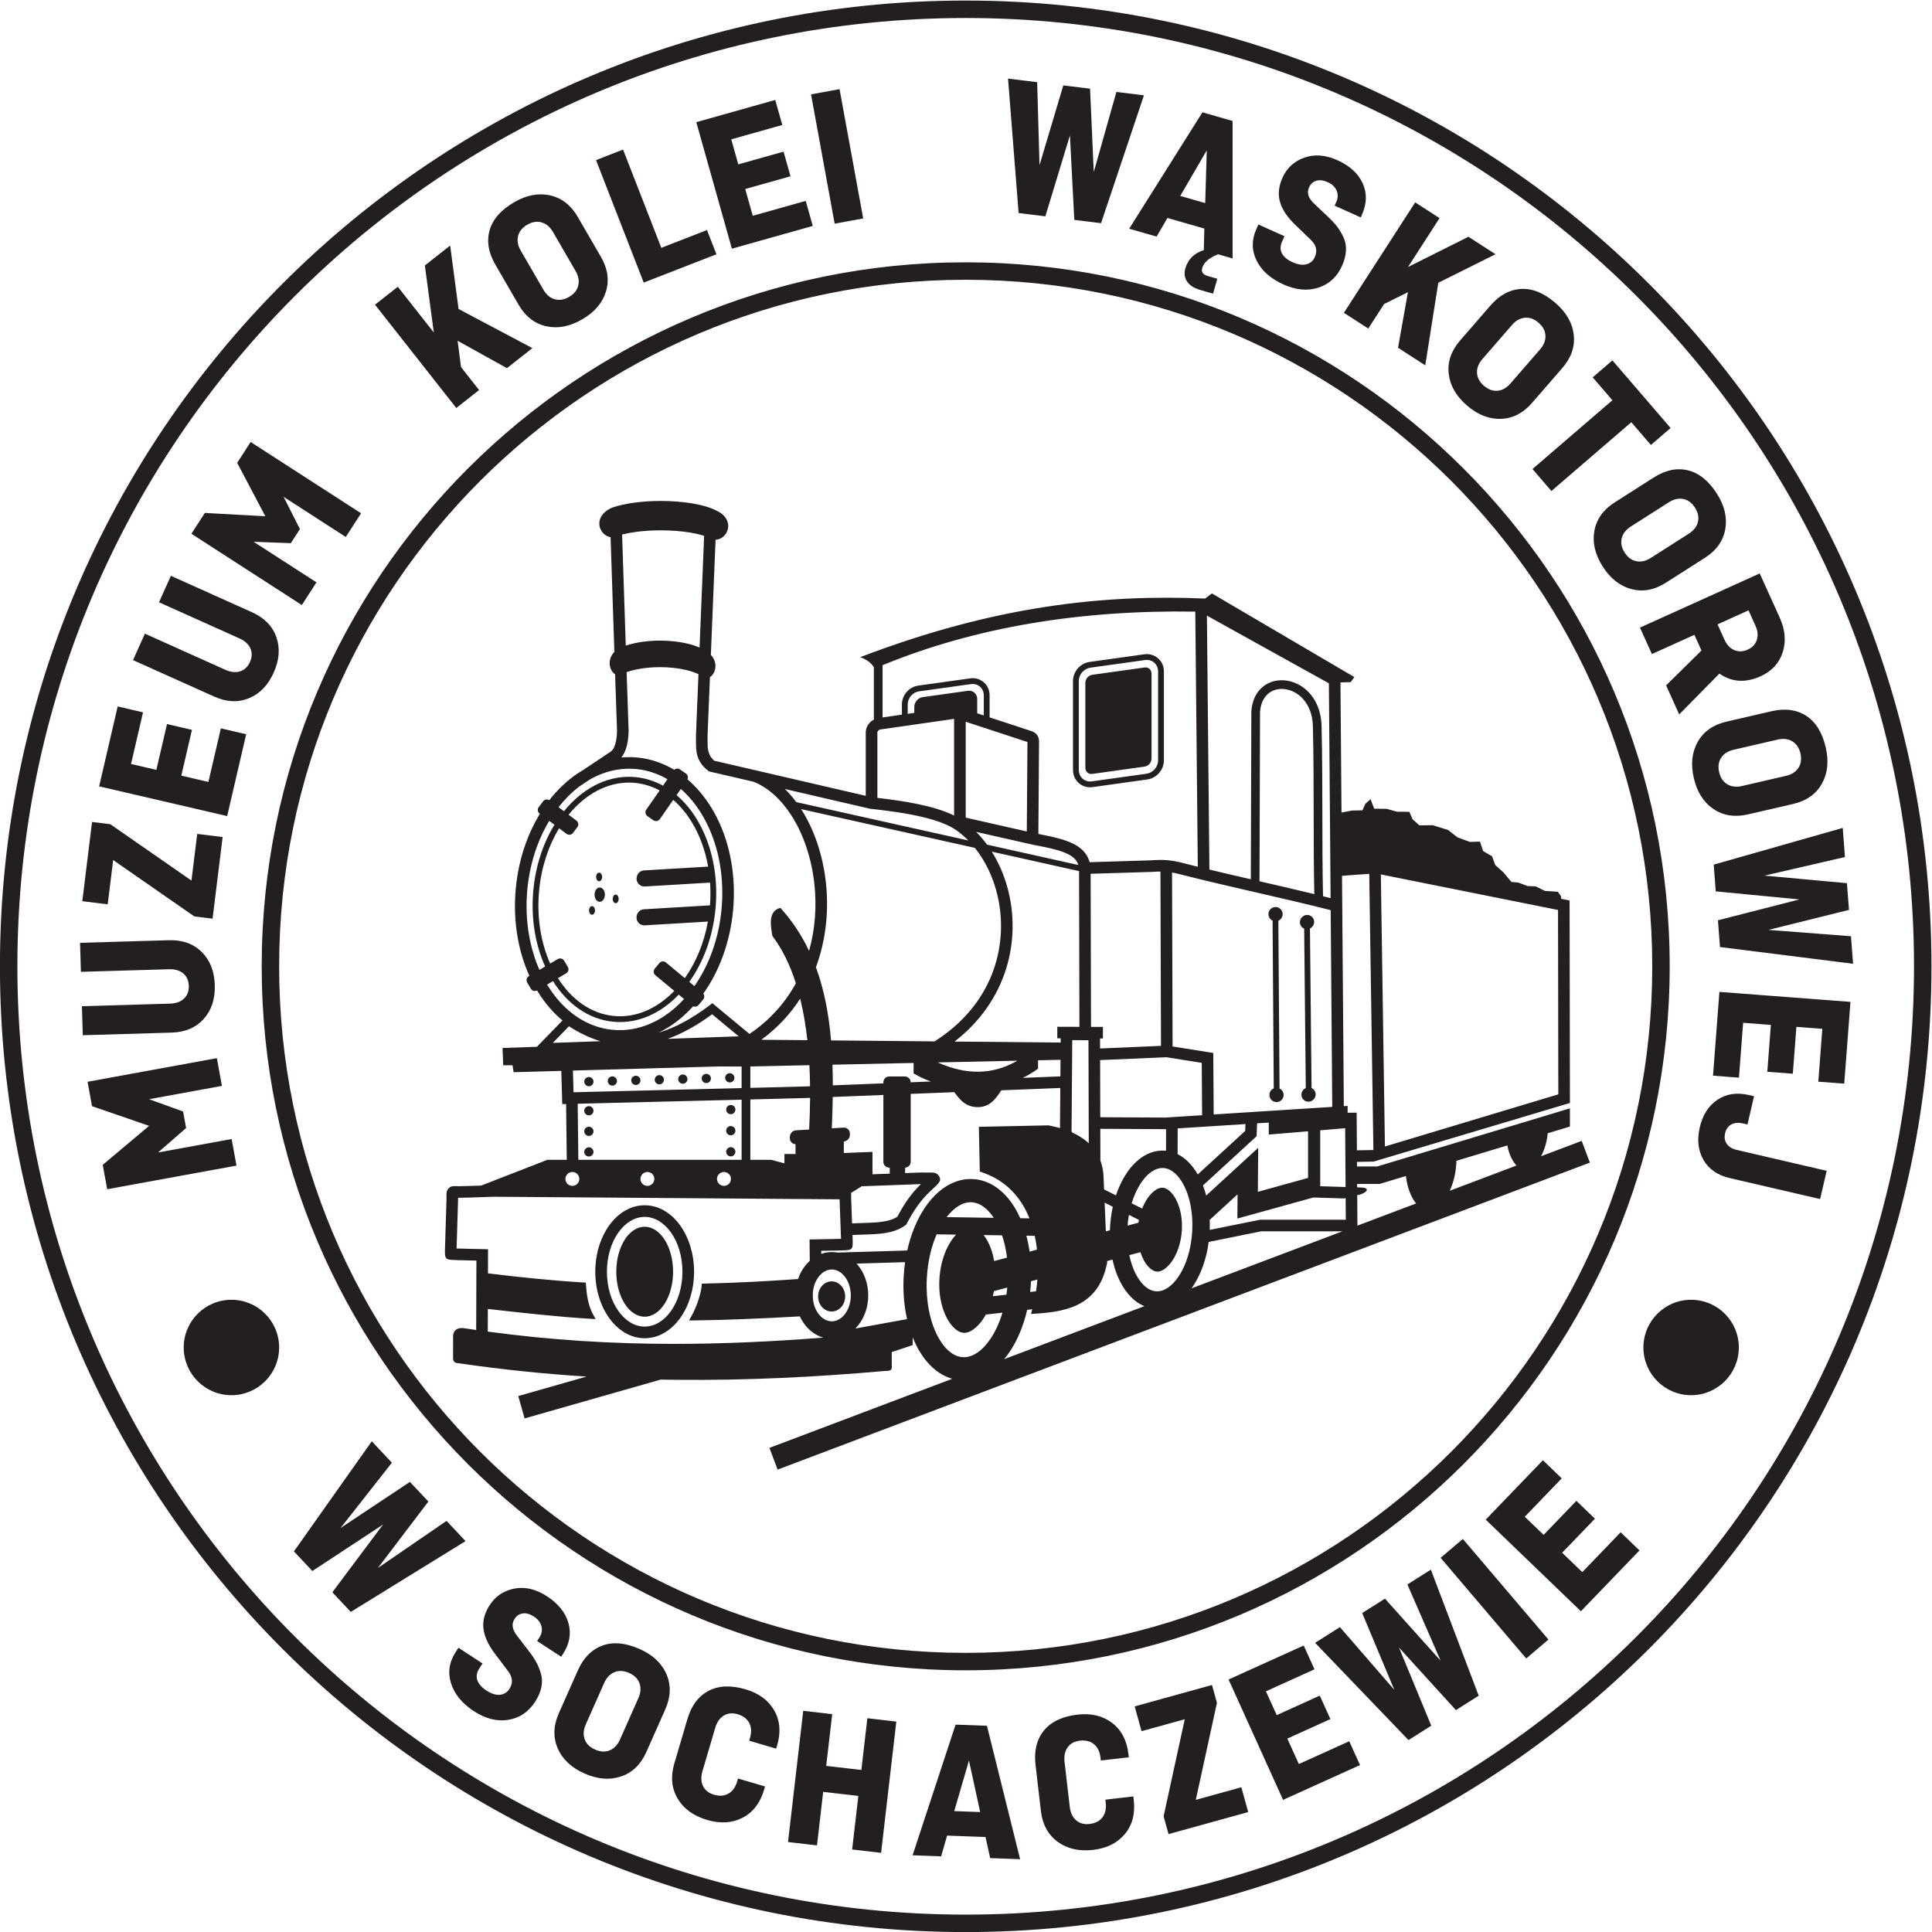
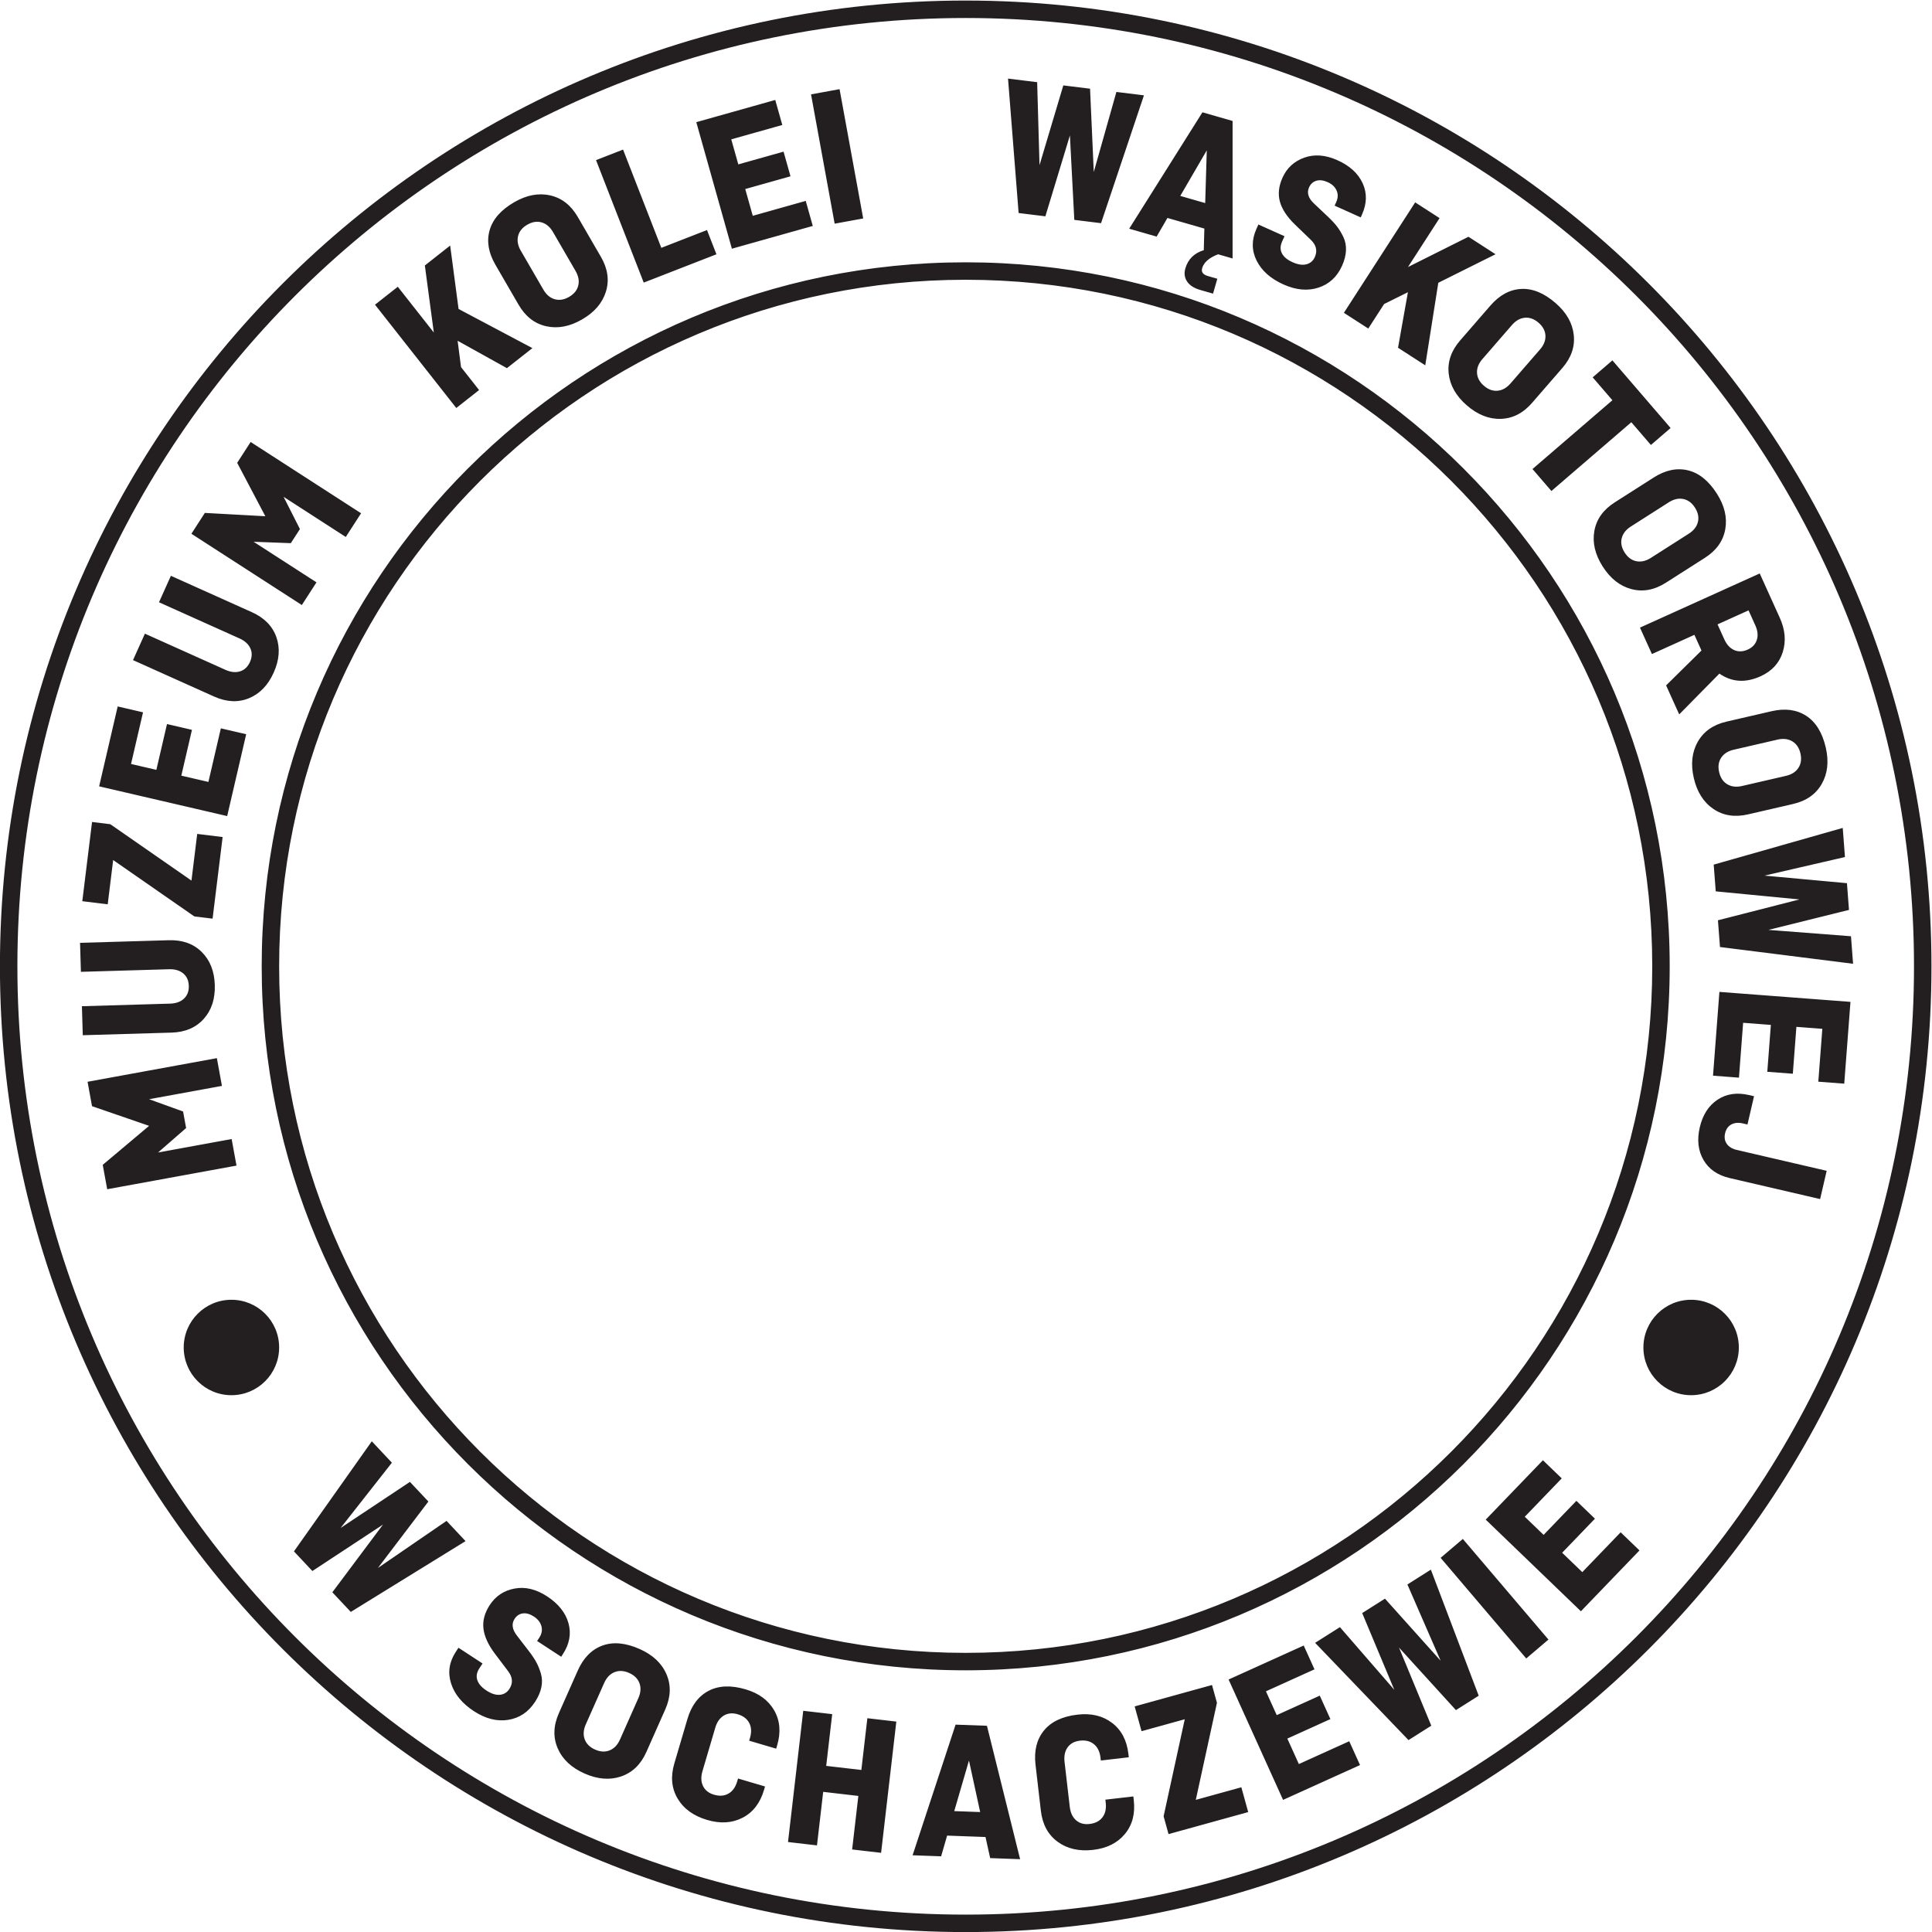
<svg xmlns="http://www.w3.org/2000/svg" version="1.1" id="svg1" width="1255.013" height="1255.013" viewBox="0 0 1255.013 1255.013">
  <defs id="defs1" />
  <g id="layer-Pr7" transform="translate(-166.194,-166.194)">
    <path id="path1" d="m 342.288,325.02 -33.443,-22.939 24.588,32.369 -8.99,9.572 -33.775,-22.443 24.986,31.801 -9.795,10.43 -37.943,-53.65 8.99,-9.573 34.405,22.632 -24.677,-32.99 8.99,-9.572 55.923,34.505 z m 55.864,-66.202 0.804,1.23 c 3.252,4.976 4.167,10.018 2.744,15.124 -1.424,5.106 -4.897,9.465 -10.421,13.075 -5.359,3.503 -10.64,4.769 -15.841,3.797 -5.201,-0.972 -9.231,-3.645 -12.091,-8.02 -2.502,-3.829 -3.532,-7.643 -3.09,-11.444 0.442,-3.801 2.268,-7.844 5.479,-12.127 l 6.466,-8.558 c 2.328,-3.005 2.563,-5.929 0.705,-8.773 -1.108,-1.695 -2.644,-2.643 -4.609,-2.841 -1.964,-0.199 -4.15,0.488 -6.556,2.06 -2.352,1.537 -3.839,3.232 -4.463,5.083 -0.624,1.852 -0.292,3.762 0.994,5.731 l 1.555,2.379 -11.731,7.667 -1.287,-1.969 c -3.217,-4.922 -4,-10.03 -2.348,-15.324 1.652,-5.295 5.376,-9.836 11.173,-13.625 5.633,-3.682 11.191,-5.09 16.674,-4.225 5.482,0.865 9.85,3.786 13.103,8.763 1.573,2.406 2.598,4.781 3.075,7.122 0.477,2.342 0.398,4.579 -0.238,6.712 -0.636,2.132 -1.41,4.024 -2.321,5.674 -0.912,1.65 -2.175,3.509 -3.788,5.578 l -5.446,7.072 c -2.438,3.076 -2.853,5.846 -1.244,8.306 1.001,1.531 2.338,2.413 4.013,2.646 1.674,0.233 3.468,-0.277 5.382,-1.528 1.969,-1.287 3.197,-2.87 3.686,-4.751 0.488,-1.88 0.143,-3.723 -1.037,-5.527 l -1.072,-1.641 z m 20.944,-12.794 c 1.167,2.628 2.841,4.386 5.023,5.276 2.182,0.889 4.557,0.765 7.125,-0.375 2.567,-1.14 4.253,-2.818 5.057,-5.033 0.803,-2.216 0.622,-4.637 -0.545,-7.264 l -8.947,-20.153 c -1.167,-2.627 -2.841,-4.386 -5.023,-5.276 -2.182,-0.89 -4.557,-0.764 -7.125,0.376 -2.568,1.14 -4.253,2.817 -5.057,5.033 -0.804,2.215 -0.622,4.637 0.545,7.264 z m 29.767,-12.894 c 2.704,6.09 2.902,11.81 0.595,17.159 -2.307,5.35 -6.655,9.443 -13.045,12.279 -6.867,3.049 -12.925,3.612 -18.175,1.689 -5.25,-1.922 -9.253,-5.989 -12.01,-12.199 l -9.186,-20.691 c -2.704,-6.091 -2.902,-11.811 -0.595,-17.16 2.307,-5.349 6.655,-9.442 13.045,-12.279 6.389,-2.837 12.341,-3.317 17.856,-1.441 5.515,1.876 9.625,5.86 12.329,11.95 z m 35.47,-33.655 -0.416,-1.41 c -0.831,-2.82 -2.25,-4.803 -4.256,-5.949 -2.006,-1.146 -4.357,-1.321 -7.051,-0.527 -2.57,0.757 -4.351,2.167 -5.343,4.231 -0.993,2.064 -1.083,4.474 -0.27,7.231 l 6.233,21.151 c 0.813,2.758 2.195,4.734 4.148,5.929 1.952,1.195 4.214,1.415 6.783,0.658 2.695,-0.794 4.574,-2.216 5.639,-4.267 1.065,-2.05 1.181,-4.486 0.35,-7.306 l -0.388,-1.316 13.161,-3.878 0.471,1.598 c 1.884,6.392 1.41,12.066 -1.421,17.02 -2.831,4.955 -7.474,8.384 -13.929,10.286 -7.144,2.105 -13.177,1.857 -18.099,-0.746 -4.922,-2.603 -8.343,-7.162 -10.263,-13.68 l -6.399,-21.715 c -1.883,-6.392 -1.347,-12.084 1.609,-17.076 2.956,-4.992 7.756,-8.466 14.399,-10.424 6.455,-1.902 12.215,-1.539 17.28,1.089 5.066,2.628 8.54,7.138 10.424,13.53 l 0.499,1.692 z m 77.135,27.742 -14.115,1.637 -2.924,-25.213 -17.133,1.987 2.924,25.213 -14.115,1.637 -7.417,-63.957 14.115,-1.637 3.026,26.089 17.133,-1.987 -3.026,-26.089 14.115,-1.637 z m 21.835,-65.656 2.918,10.092 18.706,-0.682 2.273,-10.281 14.592,-0.532 -16.164,65.018 -15.278,0.557 -20.954,-63.664 z m 13.568,46.674 5.459,-25.107 -12.634,0.461 z m 66.469,-19.072 0.169,-1.46 c 0.339,-2.921 -0.191,-5.3 -1.589,-7.139 -1.398,-1.839 -3.492,-2.921 -6.283,-3.244 -2.661,-0.308 -4.852,0.292 -6.572,1.803 -1.721,1.511 -2.746,3.693 -3.078,6.549 l -2.54,21.903 c -0.331,2.856 0.168,5.215 1.497,7.08 1.329,1.864 3.325,2.951 5.985,3.259 2.791,0.323 5.077,-0.25 6.859,-1.72 1.782,-1.471 2.842,-3.666 3.181,-6.587 l 0.158,-1.363 13.629,1.581 -0.192,1.655 c -0.768,6.62 -3.424,11.655 -7.968,15.107 -4.544,3.453 -10.158,4.791 -16.843,4.016 -7.398,-0.858 -12.853,-3.447 -16.364,-7.768 -3.511,-4.321 -4.875,-9.855 -4.092,-16.605 l 2.608,-22.487 c 0.768,-6.62 3.488,-11.648 8.162,-15.085 4.673,-3.437 10.45,-4.757 17.329,-3.959 6.685,0.775 11.843,3.363 15.477,7.763 3.633,4.401 5.066,9.911 4.298,16.53 l -0.203,1.752 z m 17.623,33.366 21.063,5.826 -10.307,-47.285 2.404,-8.69 38.82,10.737 -3.344,12.09 -22.197,-6.139 10.307,47.285 -2.404,8.69 -37.687,-10.424 z m 92.032,5.904 -5.172,11.428 -20.981,-9.496 -5.253,11.606 23.659,10.709 -5.253,11.606 -36.605,-16.568 26.549,-58.658 37.498,16.972 -5.253,11.606 -24.552,-11.112 -5.617,12.41 z m 37.529,65.601 16.205,-37.176 -27.138,30.262 -11.099,-7.019 15.655,-37.408 -26.505,30.546 -12.093,-7.647 45.512,-47.399 11.099,7.019 -15.721,38.062 27.731,-30.467 11.099,7.019 -23.314,61.437 z m 27.011,22.189 -10.823,-9.209 41.724,-49.037 10.823,9.208 z m 64.377,9.866 -9.037,8.7 -15.973,-16.59 -9.178,8.836 18.012,18.708 -9.177,8.836 -27.868,-28.945 46.383,-44.656 28.547,29.651 -9.178,8.836 -18.692,-19.414 -9.813,9.448 z m 46.871,106.684 c 12.84,0 23.25,-10.409 23.25,-23.25 0,-12.84 -10.409,-23.25 -23.25,-23.25 -12.84,0 -23.25,10.409 -23.25,23.25 0,12.84 10.409,23.25 23.25,23.25 z m -711.331,0 c 12.84,0 23.25,-10.409 23.25,-23.25 0,-12.84 -10.409,-23.25 -23.25,-23.25 -12.84,0 -23.25,10.409 -23.25,23.25 0,12.84 10.409,23.25 23.25,23.25 z m -22.082,83.688 -1.472,8.056 -16.556,5.994 35.486,6.484 -2.471,13.523 -63.011,-11.514 2.173,-11.893 27.817,-9.585 -22.595,-18.995 2.173,-11.893 63.011,11.514 -2.366,12.948 -35.869,-6.555 z m -51.267,76.125 42.977,1.263 c 2.859,0.084 5.155,-0.596 6.888,-2.041 1.733,-1.445 2.638,-3.466 2.715,-6.065 0.076,-2.599 -0.708,-4.67 -2.354,-6.214 -1.645,-1.544 -3.897,-2.358 -6.756,-2.442 l -42.977,-1.263 0.415,-14.131 43.269,1.271 c 6.627,0.195 11.845,2.413 15.654,6.654 3.809,4.241 5.615,9.74 5.417,16.497 -0.199,6.757 -2.324,12.14 -6.376,16.15 -4.052,4.01 -9.391,5.918 -16.018,5.723 l -43.27,-1.271 z m 13.062,32.895 2.657,21.578 39.545,-27.463 8.902,-1.097 4.898,39.77 -12.386,1.525 -2.8,-22.74 -39.545,27.463 -8.902,1.097 -4.755,-38.609 z m 41.048,85.023 -12.156,2.823 -5.183,-22.317 -12.346,2.867 5.845,25.167 -12.346,2.867 -9.042,-38.937 62.394,-14.49 9.263,39.887 -12.346,2.867 -6.065,-26.116 -13.201,3.065 z m -16.056,62.172 39.22,-17.618 c 2.609,-1.172 4.378,-2.786 5.307,-4.842 0.929,-2.056 0.861,-4.27 -0.204,-6.642 -1.065,-2.372 -2.675,-3.893 -4.829,-4.564 -2.154,-0.671 -4.536,-0.421 -7.144,0.751 l -39.221,17.618 -5.793,-12.896 39.487,-17.738 c 6.047,-2.717 11.711,-2.998 16.989,-0.844 5.278,2.154 9.302,6.314 12.072,12.48 2.77,6.166 3.207,11.937 1.311,17.313 -1.896,5.376 -5.868,9.423 -11.915,12.139 l -39.487,17.738 z m 64.24,28.804 4.441,6.881 -7.967,15.703 30.308,-19.564 7.455,11.55 -53.817,34.738 -6.556,-10.157 13.718,-26.029 -29.474,1.619 -6.556,-10.157 53.817,-34.738 7.138,11.058 -30.636,19.775 z m 52.136,124.949 -11.11,-8.743 39.614,-50.337 11.11,8.743 -8.803,11.186 -1.664,12.834 24.028,-13.348 12.412,9.768 -35.98,19.078 -4.093,30.898 -12.335,-9.707 4.368,-32.666 z m 59.928,17.587 c -1.434,2.474 -1.873,4.849 -1.315,7.127 0.558,2.277 2.046,4.117 4.464,5.519 2.418,1.402 4.753,1.78 7.007,1.133 2.254,-0.647 4.098,-2.207 5.532,-4.681 l 11.004,-18.977 c 1.435,-2.474 1.873,-4.85 1.315,-7.127 -0.558,-2.277 -2.046,-4.117 -4.463,-5.519 -2.418,-1.402 -4.754,-1.78 -7.007,-1.133 -2.253,0.647 -4.097,2.207 -5.532,4.681 z m 27.77,16.441 c -3.326,5.735 -7.816,9.236 -13.471,10.502 -5.656,1.266 -11.492,0.155 -17.508,-3.333 -6.466,-3.75 -10.458,-8.3 -11.976,-13.651 -1.518,-5.351 -0.582,-10.95 2.809,-16.797 l 11.297,-19.483 c 3.326,-5.735 7.816,-9.236 13.472,-10.502 5.656,-1.266 11.492,-0.155 17.508,3.334 6.016,3.489 9.88,8.002 11.59,13.539 1.71,5.537 0.903,11.174 -2.423,16.909 z m 22.074,32.817 -13.173,-5.13 23.246,-59.688 35.431,13.799 -4.6,11.81 -22.258,-8.669 z m 81.595,-13.017 -3.38,12.013 -22.055,-6.205 -3.433,12.201 24.871,6.998 -3.433,12.201 -38.479,-10.827 17.349,-61.66 39.418,11.091 -3.433,12.201 -25.809,-7.262 -3.67,13.045 z m 23.911,42.466 -13.906,-2.541 11.514,-63.011 13.907,2.541 z m 134.906,-1.356 -11.027,-39.027 -1.812,40.608 -13.033,1.605 -11.598,-38.858 -1.143,40.427 -14.201,1.749 5.164,-65.508 13.034,-1.605 11.962,39.405 2.141,-41.142 13.034,-1.605 20.903,62.298 z m 44.569,-89.711 c -2.386,0.686 -3.308,1.972 -2.766,3.855 0.813,2.825 3.397,5.073 7.753,6.743 l 7.063,-2.032 0.003,66.997 -14.692,4.227 -35.697,-56.727 13.373,-3.848 5.267,9.09 17.988,-5.176 -0.276,-10.526 c -4.696,-1.436 -7.694,-4.415 -8.995,-8.935 -0.668,-2.323 -0.39,-4.426 0.836,-6.308 1.226,-1.883 3.377,-3.266 6.454,-4.152 l 6.215,-1.788 2.087,7.252 -4.615,1.328 z m -0.532,61.236 -0.762,-25.683 -12.149,3.496 z m 75.027,-32.657 0.599,1.334 c 2.424,5.396 2.54,10.492 0.348,15.288 -2.192,4.796 -6.282,8.54 -12.27,11.23 -5.811,2.61 -11.195,3.034 -16.155,1.272 -4.96,-1.762 -8.505,-5.015 -10.636,-9.758 -1.864,-4.15 -2.284,-8.059 -1.259,-11.726 1.025,-3.667 3.447,-7.355 7.267,-11.066 l 7.682,-7.405 c 2.755,-2.591 3.44,-5.429 2.055,-8.512 -0.826,-1.838 -2.189,-3.007 -4.088,-3.508 -1.9,-0.501 -4.154,-0.165 -6.762,1.007 -2.55,1.145 -4.274,2.579 -5.175,4.302 -0.901,1.723 -0.872,3.651 0.087,5.786 l 1.159,2.579 -12.718,5.713 -0.959,-2.135 c -2.397,-5.336 -2.373,-10.477 0.072,-15.423 2.445,-4.946 6.81,-8.831 13.095,-11.654 6.107,-2.743 11.787,-3.264 17.04,-1.563 5.253,1.702 9.092,5.25 11.516,10.646 1.172,2.609 1.81,5.101 1.915,7.476 0.105,2.375 -0.32,4.562 -1.275,6.559 -0.956,1.997 -2.01,3.735 -3.162,5.215 -1.152,1.48 -2.682,3.111 -4.589,4.894 l -6.45,6.104 c -2.873,2.645 -3.711,5.301 -2.513,7.969 0.746,1.66 1.923,2.735 3.532,3.223 1.609,0.488 3.451,0.267 5.526,-0.665 2.134,-0.959 3.587,-2.324 4.359,-4.096 0.772,-1.772 0.718,-3.636 -0.161,-5.593 l -0.799,-1.779 z m 38.417,-0.349 -11.877,7.667 -34.738,-53.818 11.877,-7.667 7.72,11.959 11.598,5.743 -4.818,-27.061 13.27,-8.566 6.354,40.227 27.892,13.908 -13.188,8.513 -29.475,-14.743 z m 35.266,-52.11 c 1.875,2.16 3.979,3.345 6.314,3.557 2.335,0.211 4.558,-0.599 6.668,-2.431 2.111,-1.832 3.226,-3.918 3.346,-6.26 0.119,-2.341 -0.758,-4.592 -2.633,-6.752 l -14.378,-16.567 c -1.875,-2.16 -3.979,-3.345 -6.314,-3.557 -2.335,-0.211 -4.558,0.599 -6.668,2.431 -2.111,1.832 -3.226,3.919 -3.346,6.26 -0.119,2.341 0.758,4.592 2.633,6.752 z m 24.564,-20.932 c 4.346,5.007 6.2,10.391 5.561,16.151 -0.637,5.761 -3.583,10.92 -8.835,15.479 -5.645,4.899 -11.245,7.199 -16.798,6.898 -5.554,-0.3 -10.546,-3.003 -14.977,-8.108 l -14.762,-17.009 c -4.345,-5.007 -6.199,-10.391 -5.562,-16.151 0.638,-5.76 3.583,-10.92 8.836,-15.478 5.252,-4.558 10.775,-6.748 16.567,-6.569 5.793,0.179 10.862,2.773 15.207,7.78 z m 14.792,-4.556 9.604,-11.158 -38.942,-33.518 9.222,-10.714 38.942,33.518 9.54,-11.084 9.606,8.268 -28.366,32.956 z m 37.078,-60.901 c 2.411,1.538 4.766,2.077 7.064,1.616 2.299,-0.461 4.2,-1.87 5.703,-4.226 1.503,-2.356 1.98,-4.673 1.429,-6.952 -0.551,-2.279 -2.032,-4.187 -4.442,-5.725 l -18.493,-11.799 c -2.411,-1.538 -4.766,-2.077 -7.064,-1.616 -2.299,0.461 -4.2,1.87 -5.703,4.226 -1.504,2.356 -1.98,4.674 -1.429,6.953 0.55,2.279 2.032,4.187 4.442,5.725 z m 17.604,-27.049 c 5.589,3.566 8.896,8.201 9.921,13.905 1.026,5.704 -0.332,11.488 -4.073,17.351 -4.02,6.301 -8.736,10.097 -14.146,11.387 -5.41,1.29 -10.965,0.117 -16.663,-3.519 l -18.987,-12.113 c -5.589,-3.566 -8.896,-8.201 -9.921,-13.905 -1.025,-5.704 0.333,-11.488 4.073,-17.351 3.74,-5.863 8.413,-9.531 14.018,-11.005 5.605,-1.474 11.202,-0.428 16.791,3.138 z m -12.521,-76.299 19.58,19.877 c 6.033,-4.191 12.721,-4.626 20.064,-1.304 5.508,2.491 9.107,6.402 10.798,11.732 1.691,5.33 1.211,10.927 -1.441,16.79 l -9.763,21.586 -58.363,-26.396 5.826,-12.881 20.698,9.361 3.455,-7.64 -17.243,-17.001 z m 37.077,43.413 c 1.179,-2.606 1.428,-4.972 0.749,-7.098 -0.679,-2.126 -2.144,-3.698 -4.394,-4.716 -2.369,-1.071 -4.576,-1.16 -6.621,-0.266 -2.045,0.894 -3.657,2.644 -4.835,5.25 l -3.295,7.284 15.102,6.83 z m 10.839,-55.702 c 2.787,0.643 5.186,0.363 7.198,-0.84 2.012,-1.203 3.332,-3.167 3.961,-5.89 0.628,-2.723 0.302,-5.066 -0.979,-7.03 -1.282,-1.963 -3.315,-3.266 -6.102,-3.91 l -21.375,-4.933 c -2.787,-0.643 -5.186,-0.363 -7.198,0.84 -2.012,1.204 -3.332,3.167 -3.961,5.89 -0.629,2.724 -0.302,5.067 0.979,7.03 1.281,1.963 3.315,3.266 6.102,3.91 z m 7.542,-31.379 c 6.46,1.491 11.127,4.752 14.001,9.785 2.874,5.033 3.529,10.937 1.966,17.714 -1.681,7.283 -4.855,12.438 -9.522,15.463 -4.667,3.025 -10.294,3.778 -16.881,2.258 l -21.945,-5.065 c -6.46,-1.491 -11.127,-4.753 -14.001,-9.785 -2.874,-5.033 -3.529,-10.937 -1.965,-17.714 1.564,-6.777 4.74,-11.797 9.529,-15.061 4.789,-3.264 10.413,-4.15 16.873,-2.659 z m 28.249,-64.444 -40.227,3.098 39.25,9.735 -0.992,13.027 -40.174,3.688 39.205,9.047 -1.081,14.193 -62.878,-17.888 0.992,-13.027 40.779,-3.936 -39.706,-10.16 0.992,-13.027 64.862,-8.165 z m -40.783,-66.051 12.443,-0.947 1.739,22.845 12.638,-0.962 -1.961,-25.762 12.638,-0.962 3.034,39.858 -63.87,4.862 -3.108,-40.83 12.638,-0.962 2.035,26.734 13.513,-1.029 z m -6.461,-11.909 -2.469,0.574 c -5.888,1.367 -11.003,0.604 -15.346,-2.292 -4.342,-2.895 -7.219,-7.382 -8.63,-13.46 -1.411,-6.078 -0.806,-11.373 1.816,-15.886 2.622,-4.513 6.877,-7.452 12.765,-8.82 l 44.066,-10.233 3.198,13.77 -43.781,10.167 c -2.216,0.514 -3.84,1.492 -4.874,2.933 -1.033,1.441 -1.315,3.175 -0.844,5.201 0.47,2.026 1.487,3.458 3.05,4.296 1.563,0.838 3.452,1 5.668,0.485 l 2.184,-0.507 z m -384.166,533.934 c 129.96,0 247.618,-52.677 332.785,-137.845 85.168,-85.167 137.845,-202.825 137.845,-332.785 0,-129.96 -52.677,-247.618 -137.845,-332.785 C 842.894,177.323 725.235,124.646 595.276,124.646 c -129.96,0 -247.618,52.677 -332.785,137.845 -85.168,85.167 -137.845,202.825 -137.845,332.785 0,129.96 52.677,247.618 137.845,332.785 85.167,85.168 202.825,137.845 332.785,137.845 z M 922.048,922.048 c -83.628,83.628 -199.16,135.353 -326.773,135.353 -127.613,0 -243.145,-51.725 -326.773,-135.353 -83.628,-83.628 -135.353,-199.16 -135.353,-326.773 0,-127.613 51.725,-243.145 135.353,-326.773 83.628,-83.628 199.16,-135.353 326.773,-135.353 127.613,0 243.145,51.725 326.773,135.353 83.628,83.628 135.353,199.16 135.353,326.773 0,127.613 -51.725,243.145 -135.353,326.773 z m -326.773,16.298 c 94.736,0 180.504,-38.4 242.587,-100.484 62.084,-62.084 100.484,-147.851 100.484,-242.587 0,-94.736 -38.4,-180.504 -100.484,-242.587 -62.084,-62.084 -147.851,-100.484 -242.587,-100.484 -94.736,0 -180.504,38.4 -242.587,100.484 -62.084,62.084 -100.484,147.852 -100.484,242.587 0,94.736 38.4,180.504 100.484,242.587 62.084,62.084 147.851,100.484 242.587,100.484 z m 236.575,-106.496 c -60.544,60.544 -144.186,97.992 -236.575,97.992 -92.389,0 -176.031,-37.448 -236.575,-97.992 -60.544,-60.544 -97.992,-144.186 -97.992,-236.575 0,-92.389 37.448,-176.031 97.992,-236.575 60.544,-60.544 144.186,-97.992 236.575,-97.992 92.388,0 176.031,37.448 236.575,97.992 60.544,60.544 97.992,144.186 97.992,236.575 0,92.388 -37.448,176.031 -97.992,236.575" style="fill:#231f20;fill-opacity:1;fill-rule:nonzero;stroke:none" transform="matrix(1.333,0,0,-1.333,0,1587.402)" />
-     <path id="path2" d="m 467.808,805.064 c -1.912,0.617 -4.192,1.146 -6.735,1.57 -4.242,0.707 -9.18,1.099 -14.354,1.099 -4.32,0 -8.48,-0.27 -12.199,-0.773 -2.433,-0.329 -4.686,-0.754 -6.68,-1.265 0.281,-8.521 0.561,-17.075 0.84,-25.628 0.311,-9.516 0.622,-19.032 0.935,-28.503 1.754,0.589 3.689,1.079 5.751,1.461 3.403,0.63 7.146,0.969 10.972,0.969 4.62,0 9.075,-0.49 12.945,-1.374 2.335,-0.533 4.464,-1.216 6.299,-2.025 z m 417.655,-176.882 -0.042,1.166 c -0.525,0.751 -1.049,1.502 -1.573,2.252 -2.098,0.141 -4.197,0.282 -6.295,0.422 -1.508,0.734 -3.016,1.469 -4.525,2.203 -1.312,0.053 -2.622,0.105 -3.934,0.159 -1.508,0.566 -3.016,1.132 -4.525,1.698 -1.115,0.101 -2.23,0.202 -3.345,0.303 -1.311,1.569 -2.622,3.137 -3.934,4.706 -1.312,1.175 -2.623,2.351 -3.934,3.527 -0.525,1.425 -1.049,2.849 -1.574,4.274 -1.442,0.844 -2.885,1.688 -4.328,2.532 -0.524,1.537 -1.049,3.074 -1.574,4.611 -1.639,-0.046 -3.279,-0.093 -4.918,-0.139 -2.033,0.756 -4.065,1.511 -6.098,2.267 -1.508,1.183 -3.016,2.367 -4.524,3.551 -2.492,0.774 -4.984,1.548 -7.476,2.322 -2.164,-0.025 -4.328,-0.05 -6.492,-0.076 -1.115,0.999 -2.23,1.999 -3.344,2.998 -0.525,1.2 -1.049,2.4 -1.574,3.6 -2.033,0.026 -4.066,0.051 -6.098,0.077 -1.639,0.459 -3.279,0.918 -4.918,1.377 -2.033,0.026 -4.066,0.052 -6.098,0.078 -0.59,1.539 -1.181,3.079 -1.771,4.618 -0.852,-0.751 -1.705,-1.503 -2.557,-2.255 -0.459,-1.049 -0.917,-2.096 -1.377,-3.144 -1.705,-0.043 -3.41,-0.087 -5.115,-0.131 l -5.111,-0.972 -0.503,63.414 4.996,0.143 1.776,2.456 -69.422,40.766 -3.322,-2.494 c -48.529,2.059 -101.793,-3.199 -168.063,-28.56 2.93,-0.981 5.319,-2.811 6.647,-4.861 v -25.568 c -0.731,-0.384 -1.392,-0.879 -1.952,-1.461 -1.109,-1.153 -1.844,-2.645 -1.987,-4.29 l -0.011,-0.243 v -31.158 c -12.556,2.902 -24.108,5.585 -35.658,8.267 -12.319,2.861 -24.638,5.722 -38.177,8.849 -3.261,2.858 -3.255,6.323 -3.248,9.704 0.001,0.754 0.003,1.506 -0.019,2.218 l 1.179,28.828 c 0.049,0.029 0.097,0.059 0.145,0.091 0.634,0.418 1.208,1.059 1.641,1.844 0.407,0.738 0.706,1.621 0.824,2.576 0.246,1.989 -0.265,4.311 -2.168,6.302 l 2.297,56.137 c 1.293,0.012 2.568,0.524 3.63,1.394 v 0.011 c 0.768,0.63 1.429,1.464 1.88,2.426 0.461,0.985 0.708,2.102 0.634,3.273 -0.162,2.594 -1.818,5.383 -6.144,7.276 -2.828,1.418 -6.783,2.551 -11.383,3.318 -4.583,0.764 -9.843,1.188 -15.284,1.188 -4.494,0 -8.913,-0.293 -12.952,-0.839 -4.063,-0.549 -7.722,-1.361 -10.67,-2.393 l -0.199,-0.077 c -4.335,-1.893 -5.993,-4.686 -6.156,-7.282 v -0.011 c -0.073,-1.164 0.173,-2.278 0.634,-3.262 0.451,-0.962 1.112,-1.796 1.88,-2.426 v -0.011 c 0.881,-0.722 1.91,-1.198 2.973,-1.346 0.269,-8.153 0.536,-16.335 0.803,-24.517 0.342,-10.486 0.685,-20.974 1.03,-31.401 -1.957,-2.006 -2.483,-4.359 -2.233,-6.371 0.118,-0.955 0.417,-1.838 0.824,-2.576 0.433,-0.785 1.007,-1.426 1.641,-1.844 0.043,-0.028 0.086,-0.056 0.13,-0.082 0.312,-9.329 0.628,-18.593 0.948,-27.748 -0.086,-2.747 -0.417,-5.067 -1.042,-6.869 -0.521,-1.503 -1.234,-2.593 -2.171,-3.2 l -0.033,-0.022 -13.075,-8.72 c -0.887,-0.514 -1.759,-1.055 -2.615,-1.621 -5.386,-3.566 -10.125,-8.13 -14.094,-13.219 -0.986,0.625 -2.315,0.395 -3.027,-0.553 l -2.119,-2.82 c -0.749,-0.997 -0.546,-2.426 0.451,-3.175 l 0.113,-0.085 c -2.702,-4.421 -4.942,-9.13 -6.73,-14.007 -2.672,-7.286 -4.336,-14.972 -5.032,-22.657 -0.702,-7.753 -0.436,-15.68 0.904,-23.388 1.132,-6.513 3.026,-12.886 5.743,-18.886 l -0.264,-0.155 c -1.075,-0.632 -1.436,-2.03 -0.804,-3.104 l 1.789,-3.039 c 0.617,-1.049 1.964,-1.419 3.028,-0.847 2.696,-4.464 5.938,-8.622 9.705,-12.22 0.867,-0.828 1.762,-1.627 2.685,-2.392 l -11.413,-11.748 -1.06,-1.091 -16.733,-0.575 0.327,-8.438 h 4.535 l 0.537,-3.375 23.236,0.655 0.382,-13.375 0.076,-2.827 1.881,0.046 0.317,-27.194 h -9.07 -0.401 l -0.363,-0.141 -31.853,-12.401 c -4.933,-0.169 -9.578,-0.323 -10.758,-0.304 -0.293,0.005 -0.626,0.014 -0.923,0.021 -2.191,0.056 -3.201,0.082 -4.338,-1.237 -0.929,-1.077 -0.918,-1.957 -0.897,-3.588 0.006,-0.457 0.013,-1.028 -0.011,-1.761 -0.115,-3.521 -0.235,-7.584 -0.355,-11.643 -0.117,-3.929 -0.233,-7.859 -0.355,-11.62 -0.193,-5.957 0.007,-5.965 5.352,-6.178 l 0.429,-0.018 h 0.044 l 9.471,-0.225 -0.111,-33.825 c -2.008,0.288 -4.019,0.586 -6.034,0.893 h -0.033 c -1.097,0.141 -2.301,0.093 -3.308,-0.475 -1.117,-0.631 -1.889,-1.772 -1.881,-3.736 0.009,-1.977 0.005,-3.955 0.003,-5.932 -0.004,-2.968 -0.009,0 -0.009,-2.969 0,-0.721 -8e-4,-0.745 -10e-4,-0.783 -0.017,-1.257 -0.025,-1.853 0.584,-2.485 0.544,-0.565 1.082,-0.623 2.101,-0.731 v -6e-4 c 0.31,-0.033 0.691,-0.073 1.176,-0.144 20.701,-3.004 41.079,-5.063 61.184,-6.334 l -33.28,-9.493 3.1,-10.896 66.309,18.915 c 2.63,-0.05 5.255,-0.088 7.877,-0.113 34.278,-0.337 67.79,1.358 100.831,4.27 0.515,0.045 0.846,0.055 1.119,0.062 0.255,0.007 0.479,0.014 0.59,0.021 2.026,0.145 2.371,0.583 2.182,3.324 v 5.848 l 9.239,3.068 0.969,0.322 v 1.018 l 3e-4,2.763 c 0.616,-1.544 1.289,-3.02 2.014,-4.418 4.189,-8.082 10.16,-13.77 17.246,-15.772 l -89.069,-33.662 3.986,-10.586 395.826,149.595 -3.986,10.586 -19.805,-7.485 c 1.878,3.447 2.892,7.436 3.23,11.196 l 10.833,3.267 0.006,8.871 -93.892,-28.314 h -9.862 l -0.015,2.228 8.079,0.135 93.667,27.965 2.018,0.607 -0.003,2.106 -0.15,94.267 -0.004,2.314 -2.266,0.455 -1.836,0.368 z m -415.7,15.677 -31.323,-1.862 c -2.083,-0.124 -3.569,-1.982 -3.569,-4.137 v -6e-4 c 0.12,-2.151 1.922,-3.81 4.005,-3.687 l 31.834,1.893 c 0.245,-3.607 0.235,-7.313 -0.053,-11.084 l -32.221,-1.918 c -2.081,-0.124 -3.685,-1.985 -3.566,-4.137 v -5e-4 c 0,-2.155 1.921,-3.811 4.001,-3.687 l 30.777,1.832 c -1.899,-10.561 -5.878,-20.006 -11.25,-27.564 l -9.211,7.639 c -0.96,0.796 -2.397,0.662 -3.193,-0.298 l -2.251,-2.715 c -0.796,-0.96 -0.662,-2.397 0.298,-3.193 l 9.221,-7.648 c -8.199,-8.506 -18.513,-13.213 -29.262,-12.239 l -0.174,0.016 v 5e-4 c -11.094,1.067 -20.656,8.005 -27.244,18.427 l 3.998,2.354 c 1.075,0.633 1.437,2.03 0.804,3.105 l -1.789,3.039 c -0.633,1.075 -2.03,1.436 -3.105,0.804 l -3.705,-2.181 c -4.489,10.076 -6.587,22.311 -5.414,35.257 l 0.041,0.439 h 5e-4 c 1.098,11.412 4.593,21.779 9.711,30.234 l 3.614,-2.715 c 0.997,-0.749 2.426,-0.546 3.175,0.451 l 2.119,2.82 c 0.749,0.997 0.546,2.426 -0.451,3.175 l -3.82,2.87 c 0.534,0.656 1.079,1.295 1.635,1.916 8.391,9.368 19.224,14.637 30.538,13.612 l 0.174,-0.016 v -5e-4 c 4.26,-0.41 8.294,-1.685 12.021,-3.691 l -6.513,-9.349 c -0.713,-1.023 -0.459,-2.444 0.565,-3.157 l 2.894,-2.016 c 1.023,-0.713 2.444,-0.459 3.157,0.564 l 6.521,9.36 c 3.473,-3.01 6.551,-6.731 9.139,-11.008 3.736,-6.173 6.451,-13.494 7.87,-21.505 z m -14.32,-62.373 2.592,-2.15 c -2.894,-3.158 -6.128,-5.989 -9.656,-8.325 -4.687,-3.103 -9.904,-5.34 -15.542,-6.312 -1.621,-0.28 -3.228,-0.45 -4.808,-0.51 -1.613,-0.061 -3.228,-0.015 -4.831,0.139 -1.502,0.144 -2.998,0.385 -4.481,0.719 -1.498,0.338 -2.962,0.765 -4.384,1.278 -5.426,1.959 -10.218,5.118 -14.337,9.053 -3.367,3.216 -6.28,6.957 -8.721,10.994 l 2.868,1.688 c 7.047,-11.187 17.371,-18.643 29.419,-19.802 h 0.006 l 0.179,-0.017 c 11.715,-1.062 22.891,4.037 31.695,13.245 z m 7.019,-5.701 c 0.9,-0.386 1.988,-0.156 2.643,0.634 l 2.251,2.715 c 0.684,0.825 0.681,2.002 0.058,2.822 3.972,5.587 7.128,11.744 9.494,18.198 2.671,7.286 4.336,14.972 5.032,22.656 0.702,7.753 0.436,15.68 -0.904,23.388 -1.284,7.383 -3.545,14.584 -6.874,21.268 -3.12,6.264 -7.244,12.132 -12.323,16.985 -0.697,0.666 -1.413,1.312 -2.146,1.938 0.462,0.981 0.163,2.189 -0.755,2.828 l -2.894,2.016 c -0.88,0.614 -2.055,0.511 -2.82,-0.182 -2.422,1.451 -4.995,2.688 -7.716,3.67 -1.666,0.602 -3.352,1.096 -5.048,1.478 -1.7,0.383 -3.434,0.661 -5.189,0.83 -1.85,0.178 -3.71,0.231 -5.562,0.161 -0.76,-0.029 -1.515,-0.077 -2.263,-0.145 0.93,1.133 1.665,2.513 2.22,4.116 0.828,2.387 1.257,5.299 1.355,8.642 v 0.166 c -0.331,9.452 -0.656,19.021 -0.979,28.658 1.74,0.616 3.707,1.127 5.83,1.52 3.208,0.594 6.776,0.913 10.462,0.913 4.427,0 8.663,-0.462 12.313,-1.296 2.446,-0.559 4.619,-1.278 6.4,-2.131 l -1.232,-30.11 v -0.2 c 0.026,-0.736 0.024,-1.443 0.023,-2.152 -0.01,-4.891 -0.02,-9.91 5.852,-14.534 l 0.491,-0.387 0.627,-0.145 c 7.286,-1.682 14.215,-3.287 20.976,-4.855 7.167,-2.794 13.471,-8.595 18.448,-16.295 5.949,-9.205 9.972,-21.062 11.323,-33.771 1.124,-10.571 0.396,-21.71 -2.612,-32.382 -3.569,7.523 -8.14,14.517 -13.949,20.945 -6.469,-1.469 -4.528,-9.725 -3.938,-13.688 4.796,-6.289 8.593,-14.041 11.462,-23.053 -5.162,-9.411 -12.578,-17.931 -22.616,-24.673 l -16.785,13.902 -1.296,1.073 -1.345,-1.024 c -8.824,-6.714 -17.102,-11.05 -24.919,-13.373 2.057,0.989 4.039,2.123 5.942,3.382 4.034,2.67 7.704,5.9 10.959,9.491 z m 0.613,9.846 -2.495,2.069 c 6.77,9.457 11.439,21.741 12.757,35.452 v 0.006 l 0.041,0.444 c 1.484,16.383 -2.087,31.702 -9.06,43.224 -2.799,4.625 -6.146,8.642 -9.938,11.881 l 2.087,2.996 c 0.501,-0.439 0.992,-0.888 1.474,-1.349 4.566,-4.362 8.3,-9.691 11.149,-15.412 3.082,-6.186 5.176,-12.856 6.365,-19.696 1.262,-7.258 1.515,-14.688 0.86,-21.927 -0.65,-7.173 -2.212,-14.369 -4.722,-21.216 -2.14,-5.836 -4.973,-11.405 -8.52,-16.472 z m -49.898,38.983 c 0.802,0 1.453,-0.944 1.453,-2.109 0,-1.165 -0.651,-2.109 -1.453,-2.109 -0.802,0 -1.453,0.944 -1.453,2.109 0,1.165 0.651,2.109 1.453,2.109 z m 11.531,5.625 c 0.802,0 1.453,-0.944 1.453,-2.109 0,-1.165 -0.65,-2.109 -1.453,-2.109 -0.802,0 -1.453,0.944 -1.453,2.109 0,1.165 0.65,2.109 1.453,2.109 z m -8.063,10.688 c 0.802,0 1.453,-0.944 1.453,-2.109 0,-1.165 -0.65,-2.109 -1.453,-2.109 -0.802,0 -1.453,0.944 -1.453,2.109 0,1.165 0.65,2.109 1.453,2.109 z m 0.286,-7.247 c 1.391,0 2.519,-1.561 2.519,-3.487 0,-1.926 -1.128,-3.487 -2.519,-3.487 -1.391,0 -2.519,1.561 -2.519,3.487 0,1.926 1.128,3.487 2.519,3.487 z m 63.812,-116.262 c 1.242,0.033 2.275,-0.949 2.308,-2.19 0.032,-1.242 -0.949,-2.275 -2.191,-2.308 -1.242,-0.032 -2.275,0.948 -2.308,2.191 -0.032,1.242 0.949,2.275 2.191,2.307 z m 0,-10.28 c 1.242,0.033 2.275,-0.949 2.308,-2.19 0.032,-1.242 -0.949,-2.275 -2.191,-2.308 -1.242,-0.032 -2.275,0.949 -2.308,2.191 -0.032,1.242 0.949,2.275 2.191,2.307 z m 0,20.559 c 1.242,0.033 2.275,-0.948 2.308,-2.19 0.032,-1.242 -0.949,-2.275 -2.191,-2.308 -1.242,-0.032 -2.275,0.949 -2.308,2.191 -0.032,1.242 0.949,2.275 2.191,2.307 z m -69.159,-10.591 c 1.242,0.033 2.275,-0.949 2.308,-2.19 0.032,-1.242 -0.949,-2.275 -2.191,-2.308 -1.242,-0.032 -2.275,0.949 -2.308,2.191 -0.032,1.242 0.949,2.275 2.191,2.307 z m 0,-10.024 c 1.242,0.033 2.275,-0.948 2.308,-2.19 0.032,-1.242 -0.949,-2.275 -2.191,-2.308 -1.242,-0.032 -2.275,0.949 -2.308,2.191 -0.032,1.242 0.949,2.275 2.191,2.307 z m 0,20.047 c 1.242,0.033 2.275,-0.949 2.308,-2.19 0.032,-1.242 -0.949,-2.275 -2.191,-2.308 -1.242,-0.032 -2.275,0.949 -2.308,2.191 -0.032,1.242 0.949,2.275 2.191,2.307 z m 68.673,16.051 c 1.242,0.032 2.275,-0.949 2.308,-2.191 0.032,-1.242 -0.949,-2.275 -2.191,-2.307 -1.242,-0.033 -2.275,0.948 -2.308,2.19 -0.032,1.242 0.949,2.275 2.191,2.308 z m -11.445,-0.31 c 1.242,0.032 2.275,-0.949 2.308,-2.191 0.032,-1.242 -0.949,-2.275 -2.191,-2.308 -1.242,-0.032 -2.275,0.949 -2.308,2.191 -0.032,1.242 0.948,2.275 2.191,2.308 z m -11.445,-0.31 c 1.242,0.032 2.275,-0.949 2.308,-2.191 0.032,-1.242 -0.949,-2.275 -2.191,-2.308 -1.242,-0.032 -2.275,0.949 -2.308,2.191 -0.032,1.242 0.949,2.275 2.191,2.308 z m -11.446,-0.31 c 1.242,0.032 2.275,-0.949 2.308,-2.19 0.032,-1.242 -0.949,-2.275 -2.19,-2.308 -1.242,-0.032 -2.275,0.948 -2.308,2.19 -0.032,1.242 0.948,2.275 2.19,2.308 z m -11.445,-0.31 c 1.242,0.032 2.275,-0.949 2.308,-2.191 0.032,-1.242 -0.949,-2.275 -2.191,-2.308 -1.242,-0.032 -2.275,0.949 -2.308,2.191 -0.032,1.242 0.949,2.275 2.191,2.308 z m -11.445,-0.31 c 1.242,0.032 2.275,-0.949 2.308,-2.191 0.032,-1.242 -0.949,-2.275 -2.191,-2.308 -1.242,-0.032 -2.275,0.949 -2.308,2.191 -0.032,1.242 0.948,2.275 2.191,2.308 z m -11.445,-0.31 c 1.242,0.033 2.275,-0.949 2.308,-2.19 0.032,-1.242 -0.949,-2.275 -2.191,-2.308 -1.242,-0.032 -2.275,0.949 -2.308,2.191 -0.032,1.242 0.949,2.275 2.191,2.307 z m 244.048,202.279 26.704,3.733 c 0.425,0.059 0.83,0.088 1.213,0.088 2.09,0 4.002,-0.763 5.468,-2.046 1.462,-1.28 2.471,-3.075 2.76,-5.142 0.058,-0.413 0.088,-0.822 0.088,-1.223 v -43.37 c 0,-2.294 -0.883,-4.466 -2.333,-6.141 -1.445,-1.669 -3.462,-2.849 -5.74,-3.167 l -26.704,-3.733 c -0.425,-0.059 -0.83,-0.088 -1.213,-0.088 -2.09,0 -4.002,0.763 -5.467,2.046 -1.462,1.28 -2.472,3.075 -2.76,5.142 -0.058,0.413 -0.088,0.822 -0.088,1.223 v 43.37 c 0,2.294 0.883,4.467 2.333,6.142 1.445,1.669 3.462,2.849 5.739,3.167 z m 27.092,0.932 -26.704,-3.733 c -1.574,-0.22 -2.977,-1.045 -3.99,-2.215 -1.017,-1.174 -1.636,-2.693 -1.636,-4.293 v -43.37 c 0,-0.3 0.019,-0.579 0.054,-0.835 0.192,-1.374 0.857,-2.562 1.819,-3.404 0.958,-0.839 2.219,-1.338 3.607,-1.338 0.286,0 0.562,0.018 0.826,0.055 l 26.704,3.733 c 1.574,0.22 2.977,1.045 3.99,2.215 1.017,1.174 1.636,2.693 1.636,4.292 V 739.01 c 0,0.3 -0.019,0.579 -0.054,0.835 -0.192,1.374 -0.858,2.562 -1.819,3.404 -0.958,0.839 -2.22,1.338 -3.608,1.338 -0.286,0 -0.562,-0.018 -0.826,-0.055 z m -25.768,-7.198 25.512,3.567 c 1.853,0.259 3.369,-1.075 3.369,-2.964 v -41.434 c 0,-1.889 -1.516,-3.647 -3.369,-3.906 l -25.512,-3.567 c -1.853,-0.259 -3.369,1.074 -3.369,2.964 v 41.434 c 0,1.889 1.516,3.647 3.369,3.906 z m 90.69,-119.825 0.57,-81.776 c 0.383,-0.18 0.728,-0.428 1.018,-0.727 0.618,-0.638 0.993,-1.513 0.977,-2.472 -0.016,-0.959 -0.418,-1.82 -1.055,-2.438 -0.638,-0.618 -1.513,-0.993 -2.472,-0.977 -0.959,0.016 -1.821,0.418 -2.438,1.055 -0.618,0.639 -0.993,1.513 -0.977,2.472 0.015,0.959 0.418,1.821 1.055,2.437 0.307,0.297 0.669,0.538 1.068,0.707 l -0.57,81.753 c -0.393,0.181 -0.747,0.433 -1.043,0.739 -0.618,0.638 -0.993,1.513 -0.977,2.472 0.016,0.959 0.418,1.821 1.055,2.438 0.638,0.618 1.513,0.993 2.472,0.977 0.959,-0.015 1.821,-0.418 2.437,-1.055 0.618,-0.638 0.993,-1.513 0.978,-2.472 -0.016,-0.959 -0.418,-1.821 -1.055,-2.438 -0.3,-0.291 -0.653,-0.528 -1.042,-0.696 z m 16.176,-81.557 c 0.401,-0.178 0.759,-0.43 1.057,-0.74 0.589,-0.612 0.947,-1.448 0.944,-2.371 v -0.008 l -10e-4,-0.081 v -0.011 c -0.031,-0.956 -0.446,-1.819 -1.09,-2.439 -0.643,-0.62 -1.52,-1.002 -2.475,-0.998 h -0.008 l -0.08,10e-4 h -0.011 c -0.923,0.03 -1.746,0.42 -2.336,1.032 -0.59,0.612 -0.948,1.448 -0.944,2.372 v 0.008 l 10e-4,0.08 v 0.011 c 0.031,0.956 0.446,1.818 1.09,2.439 0.298,0.287 0.647,0.524 1.03,0.694 l -0.785,77.691 c -0.43,0.179 -0.814,0.444 -1.13,0.772 -0.59,0.612 -0.948,1.448 -0.944,2.371 v 0.008 l 0.001,0.081 v 0.011 c 0.031,0.956 0.446,1.818 1.09,2.439 0.643,0.62 1.52,1.002 2.475,0.998 h 0.008 l 0.081,-10e-4 h 0.011 c 0.923,-0.03 1.745,-0.42 2.336,-1.032 0.589,-0.612 0.948,-1.448 0.944,-2.371 v -0.008 l -10e-4,-0.081 v -0.011 c -0.031,-0.955 -0.446,-1.818 -1.09,-2.439 -0.279,-0.269 -0.603,-0.494 -0.958,-0.661 l 0.786,-77.756 z m 33.76,104.102 1.994,-132.585 84.494,25.415 -0.143,89.848 z m -5.652,0.28 -13.274,-0.951 0.89,-112.257 1.107,0.071 8e-4,-0.014 0.739,0.049 0.003,-3.304 4.4,0.017 0.125,-18.332 8.032,0.134 -2.024,134.585 z m -388.054,-95.858 0.29,-10.575 81.912,2.03 v 10.506 l -11.316,0.037 z m 455.346,-36.493 -24.802,-7.479 c -0.013,-0.494 -0.035,-0.984 -0.065,-1.47 -0.271,-4.328 -1.271,-8.975 -3.197,-13.135 l 32.515,12.289 c -0.964,1.038 -1.734,2.255 -2.239,3.215 -1.069,2.033 -1.786,4.281 -2.212,6.581 z m -49.432,-14.907 -12.134,-3.659 -0.606,-0.183 h -0.606 -10.411 l 0.012,-1.688 2.343,-0.073 c 5.087,-0.439 0.949,-3.292 -2.317,-3.734 l 0.101,-14.779 6e-4,-0.063 28.56,10.794 c -0.777,0.998 -1.411,2.039 -1.868,2.909 -1.682,3.199 -2.653,6.831 -3.073,10.476 z m -195.791,-89.248 68.334,25.825 c -4.746,1.948 -8.761,6.092 -11.678,11.719 -1.657,3.197 -2.968,6.908 -3.85,10.973 l -2.626,-0.698 0.023,-0.547 0.01,-0.24 -0.052,-0.258 c -1.938,-9.658 -6.279,-15.542 -12.348,-19.175 -5.919,-3.543 -13.361,-4.825 -21.763,-5.371 l -2.949,-0.192 0.611,2.281 -2.487,-0.284 c -1.759,-7.672 -4.614,-14.51 -8.207,-19.971 -0.953,-1.448 -1.961,-2.805 -3.017,-4.062 z m 91.307,34.508 73.532,27.79 -39.611,2e-4 -25.533,-5.17 c -1.095,-8.292 -3.784,-15.692 -7.451,-21.264 -0.306,-0.464 -0.619,-0.916 -0.938,-1.357 z m 37.648,80.784 -5.683,-0.363 -0.189,-5.094 -0.044,-1.189 -0.864,-0.793 -25.277,-23.191 c 0.598,-1.561 1.123,-3.207 1.57,-4.926 l 16.966,15.558 8.382,7.686 -0.088,-11.349 -0.079,-10.075 24.463,6.771 v 22.72 l -19.132,-1.583 z m -50.056,-13.74 0.034,10.546 -0.154,-0.01 h -0.188 l -31.713,0.167 0.045,-15.549 c 0.736,-1.977 1.236,-4.143 1.478,-6.519 l 0.008,-0.133 0.307,-7.338 5.781,-2.906 c 1.316,3.958 3.02,7.527 5.013,10.555 4.79,7.277 11.319,11.605 18.451,11.258 h 0.017 l 0.075,-0.004 h 0.016 c 0.278,-0.015 0.554,-0.038 0.828,-0.068 z m -32.037,16.351 31.578,-0.166 18.044,1.152 -0.177,25.509 -17.189,2.74 -32.338,-1.39 z m 55.267,1.347 57.773,3.689 -0.761,95.875 c -12.261,3.115 -24.135,5.843 -36.004,8.568 -12.51,2.873 -25.015,5.745 -37.397,8.912 -1.442,0.369 -2.71,0.653 -3.911,0.862 l 0.266,-84.771 17.462,-2.784 2.364,-0.377 0.017,-2.403 z m -1.939,-56.259 24.205,4.901 0.273,0.056 0.281,-3e-4 41.557,-3e-4 -0.072,10.544 -0.624,-0.168 -14.734,0.445 h -0.43 l -30.669,-8.489 -6.31,-1.746 0.051,6.532 0.041,5.259 -13.572,-12.445 c 0.065,-1.602 0.067,-3.234 0.004,-4.887 z m 66.207,20.904 -0.195,28.651 -12.165,-1.006 V 488.105 Z m -48.793,30.674 -33.022,-2.108 -0.041,-12.561 c 3.885,-1.925 7.234,-5.358 9.83,-9.876 l 23.109,21.202 z M 626.344,472.445 c -3.937,9.873 -11.069,18.255 -22.813,22.338 l -1.386,0.482 -0.034,1.47 c -0.06,2.579 -0.124,5.848 -0.187,9.118 -0.061,3.175 -0.123,6.349 -0.188,9.085 l -0.05,2.124 2.127,0.044 31.609,0.654 0.254,0.005 0.195,-0.038 c 1.857,-0.366 3.644,-0.793 5.354,-1.29 l 0.154,19.539 -28.717,-1.132 c -2.519,-3.662 -5.441,-8.549 -12.166,-8.186 -5.863,0.316 -8.455,4.275 -10.798,7.281 l -21.226,-0.837 v -33.111 c 0,-1.52 -1.213,-2.771 -2.719,-2.832 v -2.647 l 7.588,0.28 h 0.177 c 1.424,-0.042 2.588,-0.029 3.51,-0.019 2.438,0.027 3.825,0.042 4.901,-1.266 1.986,-2.416 0.487,-3.788 -2.989,-6.971 l -0.474,-0.434 0.005,-0.005 c -2.764,-2.535 -4.946,-5.107 -6.814,-7.752 -1.92,-2.718 -3.511,-5.497 -5.055,-8.386 l -0.303,-0.568 -0.527,-0.384 c -5.559,-4.053 -12.849,-4.257 -20.54,-4.472 -1.698,-0.047 -3.417,-0.096 -5.128,-0.189 l 0.069,-1.824 c 0.21,-5.505 0.009,-5.512 -5.375,-5.694 l -0.429,-0.015 h -0.034 l -9.439,-0.19 0.016,-1.475 c 1.614,0.572 3.328,0.878 5.108,0.878 0.946,0 1.874,-0.086 2.778,-0.253 l 33.991,1.018 c 1.749,7.854 4.645,14.854 8.309,20.421 6.12,9.299 14.475,14.828 23.613,14.383 h 0.022 l 0.094,-0.005 h 0.022 c 9.083,-0.499 16.741,-6.77 21.8,-16.53 0.426,-0.822 0.835,-1.672 1.224,-2.546 l 4.474,-0.068 z m 21,41.753 c 2.435,-1.111 4.634,-2.429 6.559,-3.989 0.466,-0.378 0.915,-0.769 1.348,-1.175 l -0.147,50.235 -7.895,0.026 -0.35,-44.557 z m 15.643,-34.108 0.585,-13.973 1.979,0.526 c 0.012,0.366 0.026,0.733 0.044,1.101 v 0.017 l 0.019,0.374 v 0.016 c 0.19,3.448 0.654,6.78 1.354,9.937 z m -33.434,-43.187 c 0.279,1.854 0.5,3.766 0.654,5.718 l -3.109,-0.826 -0.013,-0.273 V 441.5 l -0.025,-0.473 v -0.022 c -0.082,-1.494 -0.205,-2.97 -0.367,-4.427 z m 0.465,20.298 c -0.25,2.259 -0.611,4.512 -1.096,6.732 l -4.074,0.062 c 0.657,-2.472 1.185,-5.064 1.571,-7.75 z m 9.893,108.614 10.787,-0.035 -0.186,75.889 -42.529,9.484 0.14,-0.223 c 6.435,-10.324 10.127,-23.217 10.012,-36.618 -0.115,-13.4 -4.032,-27.315 -12.813,-39.689 -4.08,-5.749 -9.204,-11.159 -15.478,-16.022 l 51.708,-0.483 0.016,2.044 -1.657,0.005 v 5.647 z m 16.434,-0.054 5.801,-0.019 v -5.647 l -1.398,0.005 0.014,-4.869 29.684,1.276 -0.266,84.945 c -1.351,-0.002 -2.831,-0.068 -4.559,-0.188 h -0.111 l -29.347,-0.891 0.183,-74.611 z m -14.924,-24.13 0.064,8.09 -10.95,-0.236 -0.006,-4.099 c -2.615,-1.874 -4.928,-3.305 -7.49,-4.48 l 18.383,0.725 z m 49.777,-54.249 c -0.198,0.009 -0.396,0.003 -0.593,-0.017 -2.795,-0.282 -5.388,-3.203 -6.719,-5.138 -1.062,-1.545 -1.929,-3.239 -2.619,-5.007 l -5.11,2.568 c 1.121,3.72 2.632,7.026 4.428,9.755 3.136,4.766 7.038,7.621 10.96,7.438 v -6e-4 l 0.058,-0.003 v -8e-4 c 3.862,-0.212 7.379,-3.383 9.954,-8.35 2.943,-5.678 4.547,-13.476 4.131,-22.07 h -8e-4 l -0.018,-0.357 h -8e-4 c -0.479,-8.713 -2.929,-16.427 -6.501,-21.856 -3.136,-4.766 -7.037,-7.621 -10.96,-7.438 v 5e-4 l -0.058,0.003 v 9e-4 c -3.862,0.212 -7.38,3.383 -9.954,8.349 -1.382,2.666 -2.469,5.801 -3.19,9.265 l 5.428,1.442 c 0.407,-1.282 0.914,-2.524 1.532,-3.699 1.066,-2.028 3.244,-5.136 5.951,-5.686 0.21,-0.043 0.423,-0.069 0.639,-0.078 0.198,-0.009 0.396,-0.002 0.593,0.017 2.795,0.282 5.388,3.203 6.719,5.138 2.981,4.336 4.424,9.846 4.738,14.862 0.311,4.97 -0.419,10.54 -2.816,15.097 -1.066,2.028 -3.244,5.136 -5.951,5.686 -0.21,0.043 -0.423,0.069 -0.639,0.078 z m -17.032,-18.45 c 0.138,1.786 0.359,3.525 0.656,5.209 l 4.872,-2.449 c -0.086,-0.451 -0.163,-0.903 -0.23,-1.352 z m -107.458,-45.586 c -1.411,6.195 -2.034,13.058 -1.685,20.232 v 0.022 l 0.025,0.474 v 0.022 c 0.131,2.384 0.366,4.724 0.696,7.009 l -23.642,-0.708 c 0.266,-0.294 0.525,-0.598 0.776,-0.911 3.031,-3.784 4.906,-8.948 4.906,-14.592 0,-5.645 -1.875,-10.808 -4.906,-14.592 -0.435,-0.543 -0.894,-1.059 -1.375,-1.544 5.584,1.027 11.065,2.022 16.545,3.016 2.846,0.516 5.692,1.033 8.66,1.574 z m 41.798,11.153 6.615,0.755 c 0.169,1.138 0.311,2.296 0.424,3.47 l -6.514,-1.731 c -0.149,-0.831 -0.324,-1.664 -0.525,-2.494 z m 4.681,-8.013 -8.089,-0.924 c -0.45,-0.813 -0.936,-1.603 -1.46,-2.365 -1.684,-2.45 -4.968,-6.149 -8.507,-6.506 -0.249,-0.025 -0.5,-0.033 -0.751,-0.022 -0.273,0.012 -0.543,0.045 -0.809,0.099 -3.427,0.696 -6.185,4.631 -7.535,7.199 -3.034,5.77 -3.959,12.823 -3.565,19.116 0.397,6.351 2.224,13.328 5.999,18.817 0.545,0.792 1.257,1.715 2.09,2.613 l -9.44,0.143 c -2.616,-5.998 -4.342,-13.261 -4.778,-21.182 h -10e-4 l -0.024,-0.452 h -10e-4 c -0.524,-10.83 1.495,-20.653 5.199,-27.799 3.213,-6.199 7.585,-10.155 12.366,-10.418 v -10e-4 l 0.073,-0.004 v -8e-4 c 4.859,-0.225 9.71,3.34 13.625,9.29 2.278,3.462 4.193,7.664 5.607,12.396 z m -4.029,25.172 6.247,1.66 c -0.473,3.904 -1.294,7.557 -2.411,10.856 l -8.963,0.136 c 0.848,-1.091 1.54,-2.229 2.04,-3.179 1.534,-2.918 2.529,-6.163 3.086,-9.473 z m -23.174,21.397 22.955,-0.348 c -2.991,4.552 -6.708,7.365 -10.714,7.585 v 10e-4 l -0.072,0.004 v 8e-4 c -4.272,0.198 -8.538,-2.535 -12.168,-7.243 z M 453.645,411.279 c 22.995,0.012 46.802,1.066 72.252,3.05 -3.402,0.953 -6.413,3.063 -8.744,5.973 -1.047,1.307 -1.956,2.78 -2.697,4.379 -8.48,-0.483 -17.985,-0.964 -27.459,-1.335 h -0.005 c -8.324,-0.325 -16.607,-0.563 -24.113,-0.637 l -2.442,-0.024 1.196,2.127 c 1.297,2.307 2.403,4.932 3.239,7.409 0.949,2.811 1.55,5.417 1.69,7.136 l 0.103,1.272 1.28,0.029 c 7.911,0.177 15.746,0.47 23.751,0.874 7.065,0.357 14.296,0.805 21.862,1.341 0.848,2.475 2.075,4.717 3.594,6.612 0.662,0.826 1.379,1.588 2.144,2.277 l -0.081,7.603 -0.029,2.79 2.798,0.056 12.204,0.246 v 5e-4 l 0.328,0.011 c -0.112,2.938 -0.231,6.336 -0.35,9.729 -0.112,3.212 -0.225,6.425 -0.343,9.529 l -168.527,1.252 c -1.464,-0.049 -3.027,-0.102 -4.59,-0.156 -5.453,-0.187 -10.906,-0.374 -12.373,-0.35 l -0.416,0.008 c -3e-4,-0.334 -0.005,-0.701 -0.018,-1.102 -0.122,-3.76 -0.239,-7.688 -0.355,-11.62 -0.12,-4.06 -0.241,-8.121 -0.355,-11.642 -0.011,-0.355 -0.132,-0.351 -0.073,-0.353 l 0.429,-0.018 v -10e-4 l 12.193,-0.289 2.766,-0.066 -0.009,-2.758 -0.029,-8.983 c 7.611,-0.94 15.659,-1.847 23.67,-2.625 7.772,-0.755 15.509,-1.389 22.772,-1.812 l 1.244,-0.072 0.09,-1.24 c 0.156,-2.144 0.395,-4.596 0.912,-7.077 0.511,-2.45 1.295,-4.948 2.545,-7.236 l 1.222,-2.237 -2.545,0.15 c -7.727,0.454 -17.021,1.28 -26.365,2.223 -8.265,0.835 -16.444,1.748 -23.601,2.578 l -0.036,-11.038 c 30.362,-4.098 60.09,-6 91.271,-5.984 z m 82.849,3.921 0.005,3e-4 -2e-4,0.002 -0.005,-0.002 z M 438.84,468.366 c 7.644,0 13.842,-9.816 13.842,-21.924 0,-12.108 -6.197,-21.924 -13.842,-21.924 -7.644,0 -13.841,9.816 -13.841,21.924 0,12.108 6.197,21.924 13.841,21.924 z m 3e-4,10.463 c 6.824,0 12.938,-3.762 17.307,-9.844 4.177,-5.816 6.762,-13.794 6.762,-22.553 0,-8.759 -2.584,-16.737 -6.762,-22.553 -4.368,-6.082 -10.483,-9.844 -17.307,-9.844 -6.824,0 -12.939,3.762 -17.307,9.844 -4.178,5.816 -6.762,13.794 -6.762,22.553 0,8.759 2.584,16.737 6.762,22.553 4.368,6.082 10.483,9.844 17.307,9.844 z m 12.722,-13.143 c -3.317,4.618 -7.82,7.474 -12.722,7.474 -4.902,0 -9.406,-2.857 -12.723,-7.474 -3.507,-4.883 -5.677,-11.687 -5.677,-19.254 0,-7.566 2.17,-14.371 5.677,-19.254 3.316,-4.617 7.82,-7.474 12.723,-7.474 4.902,0 9.406,2.856 12.722,7.474 3.507,4.883 5.677,11.687 5.677,19.254 0,7.567 -2.17,14.371 -5.677,19.254 z M 529.95,427.055 c -3.642,0 -6.595,3.287 -6.595,7.343 0,4.055 2.953,7.342 6.595,7.342 3.642,0 6.595,-3.287 6.595,-7.342 0,-4.055 -2.953,-7.343 -6.595,-7.343 z m -6.186,-1.439 c 1.657,-2.069 3.872,-3.349 6.253,-3.349 2.38,0 4.596,1.28 6.252,3.349 1.861,2.324 3.012,5.6 3.012,9.277 0,3.677 -1.151,6.954 -3.012,9.277 -1.657,2.069 -3.872,3.349 -6.252,3.349 -2.38,0 -4.596,-1.28 -6.253,-3.349 -1.861,-2.324 -3.012,-5.6 -3.012,-9.277 0,-3.677 1.151,-6.954 3.012,-9.277 z m -33.434,120.856 v -10.434 l 26.888,0.696 v 10e-4 l 2.217,0.087 c -0.045,3.499 -0.156,6.923 -0.333,10.268 l -28.772,-0.618 z m 27.789,12.8 c -0.796,7.21 -1.954,13.971 -3.492,20.228 -4.819,-7.451 -11.074,-14.264 -18.937,-20.019 z m 4.17,35.554 c 4.024,-10.925 6.276,-22.843 7.373,-35.662 l 50.464,-0.471 c 8.772,5.562 15.556,12.116 20.59,19.209 8.068,11.369 11.667,24.15 11.772,36.456 0.105,12.303 -3.276,24.127 -9.171,33.584 -1.104,1.772 -2.296,3.459 -3.569,5.049 l -84.664,18.881 c 6.364,-9.902 10.66,-22.567 12.098,-36.09 1.424,-13.394 0.049,-27.664 -4.892,-40.954 z m 8.066,-47.494 c 0.113,-3.305 0.168,-6.662 0.172,-10.073 l 24.63,0.971 v 0.527 c 0,1.559 1.276,2.835 2.835,2.835 h 7.643 c 1.559,0 2.835,-1.276 2.835,-2.835 v -0.002 l 9.855,0.389 c -2.89,1.005 -5.575,2.282 -8.438,3.921 l 0.009,5.117 -39.54,-0.85 z m -124.159,-19.032 0.319,-27.334 79.563,3e-4 v 29.313 z m 84.133,2.087 v -29.421 h 9.936 l 0.302,3e-4 0.246,-0.067 6.125,-1.659 0.005,4.571 h 5.414 v 4.778 c -1.549,0.053 -2.772,1.299 -2.772,2.888 v 0.66 c 0,1.681 1.371,3.133 3.046,3.227 l 6.348,0.357 c 0.281,5.282 0.439,10.435 0.472,15.446 l -2.013,-0.079 h -0.044 l -27.065,-0.7 z m 40.161,1.215 c -0.069,-4.982 -0.229,-10.069 -0.455,-15.26 l 5.754,0.324 c 1.676,0.094 3.046,-1.204 3.046,-2.885 v -0.66 c 0,-1.648 -1.317,-3.075 -2.947,-3.22 v -5.611 l 13.957,0.554 v -10.921 l 8.404,0.31 v 2.921 h -0.259 c -1.559,0 -2.835,1.276 -2.835,2.835 v 32.586 z m 8.953,-46.744 c 0.017,-0.339 0.011,-0.713 0.005,-1.139 -0.006,-0.378 -0.013,-0.851 0.01,-1.464 0.114,-2.971 0.235,-6.426 0.355,-9.879 l 0.084,-2.385 c 1.737,0.092 3.467,0.141 5.176,0.188 6.524,0.182 12.721,0.356 16.868,3.041 1.563,2.896 3.18,5.681 5.085,8.378 1.815,2.569 3.892,5.074 6.428,7.542 l -28.824,-1.063 -5.186,-3.219 z m 225.707,145.603 c -0.27,13.198 -0.287,26.153 -0.303,39.108 -0.017,13.921 -0.035,27.843 -0.372,42.129 v 0.042 c -0.05,8.549 -3.918,14.257 -8.696,16.941 -1.78,0.999 -3.683,1.579 -5.552,1.725 -1.832,0.143 -3.622,-0.127 -5.214,-0.822 -3.349,-1.462 -5.917,-4.878 -6.303,-10.374 h -6e-4 l -0.259,-82.499 c 8.911,-2.046 17.824,-4.093 26.698,-6.249 z m -30.93,7.222 0.256,81.668 v 0.141 c 0.512,7.295 4.12,11.916 8.844,13.978 2.25,0.982 4.734,1.368 7.24,1.171 2.469,-0.194 4.971,-0.951 7.295,-2.257 5.958,-3.347 10.783,-10.306 10.855,-20.587 h 6e-4 c 0.336,-14.28 0.354,-28.255 0.372,-42.229 0.016,-13.278 0.033,-26.557 0.327,-40.152 1.229,-0.304 2.456,-0.61 3.682,-0.919 l -0.83,104.682 c -19.348,10.793 -40.146,22.217 -59.44,32.987 l 1.218,-123.755 c 6.786,-1.636 13.489,-3.189 20.18,-4.728 z m -78.52,8.327 29.544,0.897 -3e-4,0.003 c 3.304,0.23 5.807,0.277 8.223,0.081 2.464,-0.2 4.777,-0.639 7.667,-1.379 2.43,-0.622 4.844,-1.227 7.245,-1.82 l -1.223,124.326 c -56.041,0.879 -107.011,-7.503 -152.385,-26.101 v -25.455 l 9.416,1.351 v 4.978 c 0,2.26 0.869,4.399 2.297,6.048 1.423,1.643 3.409,2.804 5.653,3.118 l 25.366,3.546 c 0.419,0.058 0.82,0.087 1.198,0.087 2.066,0 3.957,-0.755 5.407,-2.024 1.446,-1.266 2.445,-3.041 2.731,-5.085 0.057,-0.408 0.087,-0.812 0.087,-1.208 v -10.783 l 20.568,-6.755 0.155,-0.055 c 1.252,-0.493 2.092,-1.212 2.658,-2.177 0.533,-0.91 0.722,-1.862 0.722,-2.933 l -0.011,-0.011 -0.326,-44.895 c 7.499,-1.413 13.008,-2.768 16.974,-4.745 4.278,-2.133 6.826,-4.914 8.035,-9.009 z m -51.61,71.512 v 9.851 c 0,0.295 -0.018,0.569 -0.053,0.82 -0.189,1.35 -0.844,2.519 -1.79,3.347 -0.942,0.825 -2.183,1.315 -3.547,1.315 -0.281,0 -0.552,-0.018 -0.811,-0.054 l -25.366,-3.546 c -1.541,-0.215 -2.913,-1.022 -3.903,-2.166 -0.995,-1.148 -1.599,-2.634 -1.599,-4.199 v -4.571 l 3.205,0.46 v 2.908 c 0,1.162 0.461,2.277 1.202,3.137 0.741,0.858 1.777,1.472 2.928,1.633 l 22.012,3.078 c 0.214,0.03 0.41,0.044 0.588,0.044 0.992,0 1.893,-0.355 2.586,-0.963 0.689,-0.605 1.161,-1.452 1.299,-2.439 0.029,-0.21 0.044,-0.411 0.044,-0.6 v -7.003 z M 581.664,548.437 c 13.935,-6.28 26.871,-6.064 38.778,0.833 z m -68.941,126.855 83.835,-18.697 c -1.824,1.862 -3.777,3.54 -5.843,5.007 -4.633,3.288 -12.073,5.557 -19.804,7.172 -7.913,1.653 -16.147,2.607 -22.1,3.272 l -0.159,0.018 -0.163,0.038 c -13.801,3.187 -26.321,6.095 -38.84,9.002 l -2.468,0.573 c 1.966,-1.924 3.817,-4.062 5.542,-6.385 z m 92.945,-20.728 44.535,-9.932 c -0.793,2.342 -2.408,3.993 -5.062,5.317 -3.652,1.821 -9.131,3.096 -16.787,4.503 l -0.111,0.022 -27.87,6.307 c 1.896,-1.91 3.665,-3.991 5.295,-6.218 z m -16.049,14.204 v 47.077 l -35.991,-5.163 -3e-4,0.002 c -0.38,-0.089 -0.723,-0.289 -0.985,-0.561 -0.212,-0.22 -0.358,-0.487 -0.404,-0.769 v -32.001 c 5.701,-0.659 12.827,-1.581 19.823,-3.042 6.346,-1.325 12.573,-3.102 17.557,-5.543 z m 35.434,-7.776 0.316,43.587 -30.081,9.88 v -46.786 l 0.012,0.052 z M 471.698,571.899 c -7.538,-5.569 -14.736,-9.489 -21.638,-11.968 l 34.619,1.216 z m -54.453,-13.121 c -5.284,1.619 -10.376,4.09 -15.307,7.274 l -7.856,-8.087 z m -29.69,34.761 2.777,1.635 c -4.764,10.555 -7.001,23.39 -5.772,36.956 l 0.042,0.445 v 0.006 c 1.149,11.95 4.844,22.816 10.257,31.672 l -2.548,1.914 c -2.381,-3.964 -4.367,-8.176 -5.966,-12.537 -2.51,-6.847 -4.072,-14.043 -4.722,-21.216 -0.656,-7.239 -0.402,-14.669 0.86,-21.926 1.015,-5.838 2.689,-11.552 5.074,-16.947 z m 60.201,89.766 2.179,3.127 c -2.003,1.172 -4.115,2.174 -6.332,2.974 -1.421,0.513 -2.886,0.941 -4.384,1.278 -1.482,0.334 -2.979,0.575 -4.481,0.719 -1.602,0.154 -3.218,0.2 -4.831,0.139 -1.58,-0.06 -3.187,-0.231 -4.808,-0.51 -4.696,-0.81 -9.101,-2.498 -13.15,-4.833 l -4.987,-3.326 c -3.763,-2.866 -7.146,-6.295 -10.087,-10.054 l 2.628,-1.974 c 0.584,0.72 1.18,1.422 1.79,2.102 8.977,10.023 20.642,15.652 32.896,14.542 l 0.18,-0.017 h 0.006 c 4.762,-0.458 9.254,-1.901 13.382,-4.168 z M 403.514,495.045 c 0.934,0.023 1.79,-0.333 2.418,-0.93 0.629,-0.597 1.03,-1.434 1.054,-2.369 0.024,-0.934 -0.333,-1.792 -0.93,-2.421 -0.597,-0.629 -1.435,-1.03 -2.369,-1.055 -0.935,-0.024 -1.792,0.333 -2.421,0.93 -0.629,0.597 -1.03,1.434 -1.054,2.369 l -3e-4,0.002 v 6e-4 h 3e-4 c -0.023,0.933 0.333,1.79 0.93,2.418 0.597,0.628 1.434,1.03 2.369,1.054 l 0.002,2e-4 h 6e-4 v -2e-4 z m 36.563,0 c 0.934,0.023 1.79,-0.333 2.418,-0.93 0.629,-0.597 1.03,-1.434 1.054,-2.369 0.024,-0.934 -0.333,-1.792 -0.93,-2.421 -0.597,-0.629 -1.435,-1.03 -2.369,-1.055 -0.935,-0.024 -1.792,0.333 -2.421,0.93 -0.629,0.597 -1.03,1.434 -1.054,2.369 l -2e-4,0.002 v 6e-4 h 2e-4 c -0.023,0.933 0.333,1.79 0.93,2.418 0.597,0.628 1.434,1.03 2.369,1.054 l 0.003,2e-4 h 5e-4 v -2e-4 z m 37.312,0 c 0.934,0.023 1.79,-0.333 2.418,-0.93 0.629,-0.597 1.03,-1.434 1.054,-2.369 0.024,-0.934 -0.333,-1.792 -0.93,-2.421 -0.597,-0.629 -1.435,-1.03 -2.369,-1.055 -0.935,-0.024 -1.792,0.333 -2.421,0.93 -0.629,0.597 -1.03,1.434 -1.054,2.369 l -3e-4,0.002 v 6e-4 h 3e-4 c -0.023,0.933 0.333,1.79 0.93,2.418 0.597,0.628 1.434,1.03 2.369,1.054 l 0.003,2e-4 h 6e-4 v -2e-4 z" style="fill:#231f20;fill-opacity:1;fill-rule:evenodd;stroke:none" transform="matrix(1.333,0,0,-1.333,0,1587.402)" />
  </g>
</svg>